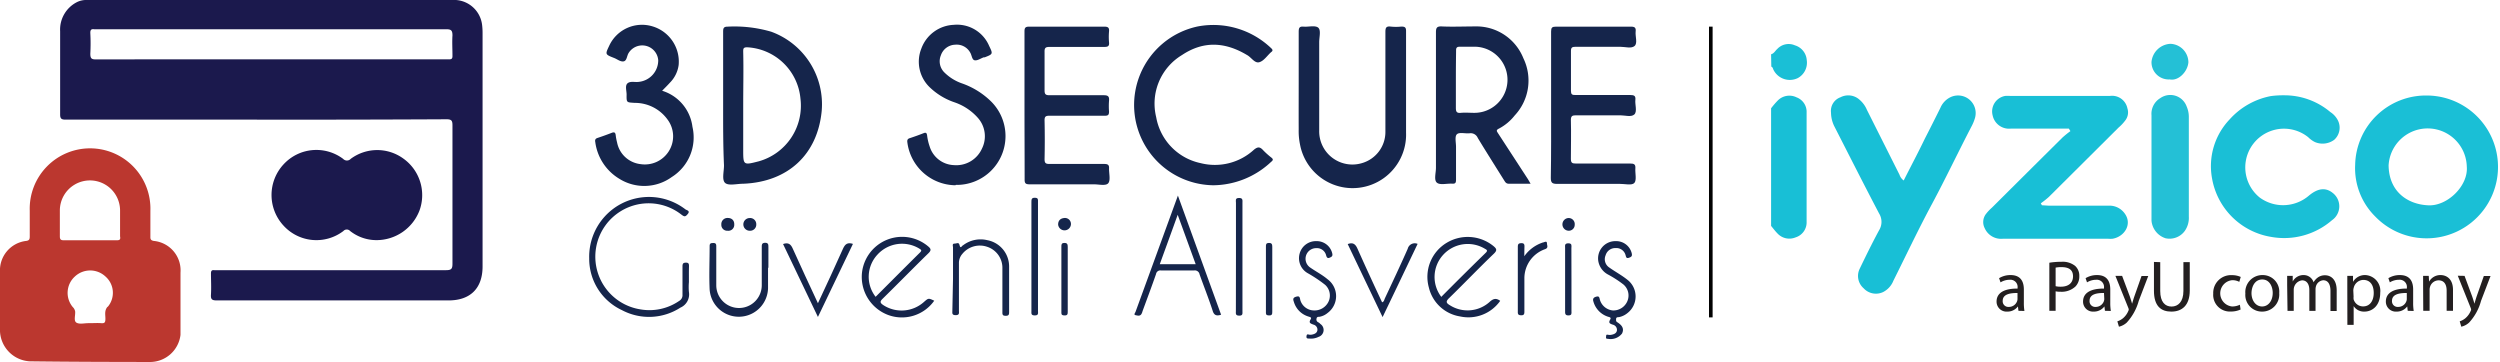
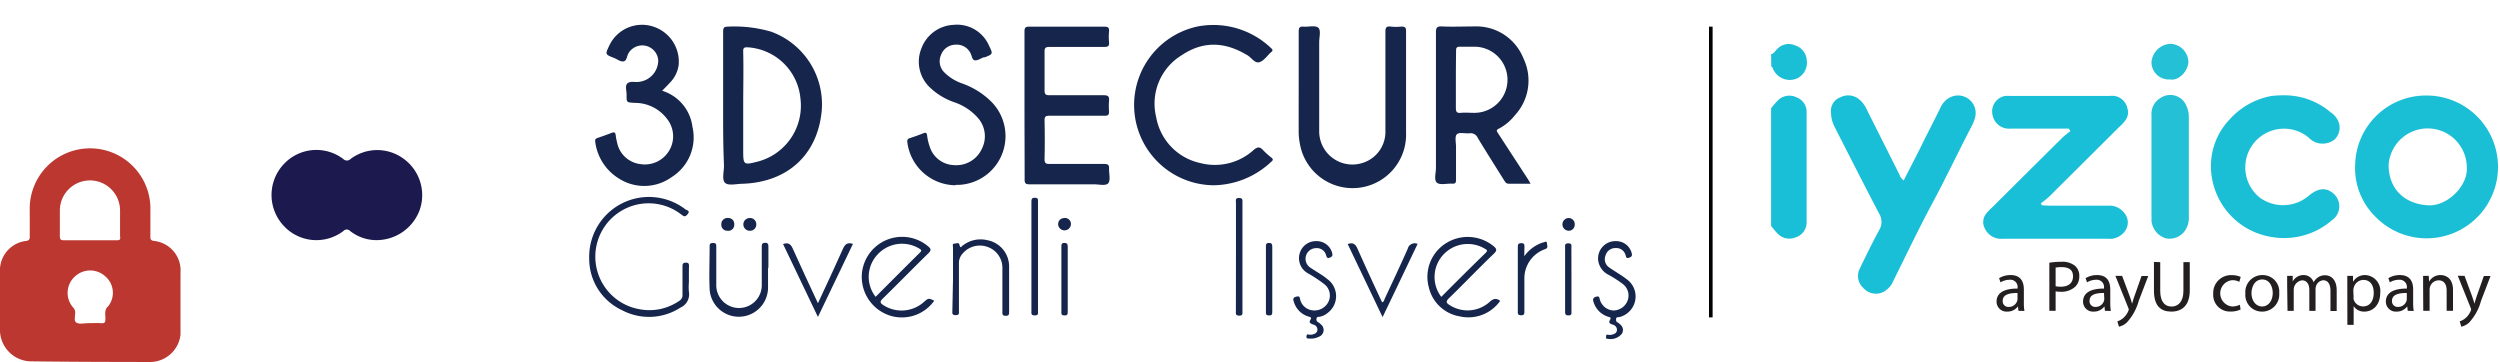
<svg xmlns="http://www.w3.org/2000/svg" viewBox="0 0 346.27 50.14">
  <defs>
    <style>.cls-1{fill:#1b194d;}.cls-2{fill:#15254b;}.cls-3{fill:#bb372f;}.cls-4{fill:none;stroke:#020202;stroke-miterlimit:10;stroke-width:0.5px;}.cls-5{fill:#18bfd6;}.cls-6{fill:#1abfd6;}.cls-7{fill:#24c0d6;}.cls-8{fill:#231f20;}</style>
  </defs>
  <g id="Layer_2" data-name="Layer 2">
    <g id="Layer_1-2" data-name="Layer 1">
-       <path class="cls-1" d="M35.51,16.57q-13.21,0-26.42,0c-.6,0-.77-.15-.76-.76,0-3.82,0-7.65,0-11.48a4.26,4.26,0,0,1,2.26-4A2.86,2.86,0,0,1,12.06,0H63.15a3.92,3.92,0,0,1,3.62,3.41,9.18,9.18,0,0,1,.07,1.17V36.91c0,3-1.67,4.7-4.71,4.7q-16.07,0-32.12,0c-.67,0-.83-.17-.79-.81.06-1,0-2,0-2.92,0-.35.1-.5.45-.46.15,0,.3,0,.44,0q15.85,0,31.69,0c.72,0,.87-.2.87-.89q0-9.59,0-19.16c0-.65-.12-.85-.82-.85Q48.68,16.59,35.51,16.57Zm2.11-8.35H62.21c.36,0,.46-.12.46-.46,0-1-.06-1.91,0-2.85,0-.73-.21-.86-.89-.86q-24.16,0-48.31,0a3.23,3.23,0,0,1-.44,0c-.43-.06-.53.14-.52.54a27.08,27.08,0,0,1,0,2.85c0,.69.19.79.81.79Q25.47,8.21,37.62,8.22Z" />
      <path class="cls-1" d="M52.16,33.26A5.9,5.9,0,0,1,48.5,32a.63.63,0,0,0-.94,0,6.16,6.16,0,0,1-8.28-.74,6.24,6.24,0,0,1,0-8.5A6.17,6.17,0,0,1,47.52,22a.72.72,0,0,0,1.06,0,6.15,6.15,0,0,1,7.24-.07,6.22,6.22,0,0,1,2.27,7.26A6.38,6.38,0,0,1,52.16,33.26Z" />
      <path class="cls-2" d="M212,25.45c-1.1,0-2,0-3,0-.4,0-.51-.23-.67-.48-1.22-1.95-2.46-3.9-3.65-5.87a1.06,1.06,0,0,0-1.12-.64c-.6.07-1.39-.18-1.75.12s-.13,1.18-.14,1.79c0,1.51,0,3,0,4.52,0,.4-.07.58-.52.55-.73-.05-1.67.23-2.12-.13s-.14-1.35-.14-2.07c0-6.24,0-12.49,0-18.73,0-.63.1-.88.8-.85,1.53.07,3.06,0,4.6,0A7,7,0,0,1,211,8.07a7.07,7.07,0,0,1-1.2,7.92,6.83,6.83,0,0,1-2.18,1.82c-.47.22-.28.4-.12.66l4.14,6.36ZM201.65,11c0,1.3,0,2.61,0,3.91,0,.53.08.78.69.72s1.25,0,1.88,0a4.58,4.58,0,1,0,0-9.16c-.68,0-1.35,0-2,0-.44,0-.55.14-.54.56C201.66,8.38,201.65,9.71,201.65,11Z" />
      <path class="cls-2" d="M100.16,14.54c0-3.39,0-6.78,0-10.16,0-.5.09-.69.65-.69a18.15,18.15,0,0,1,6,.7,10.69,10.69,0,0,1,7,11c-.58,6-4.66,9.82-10.89,10.06-.85,0-2,.31-2.48-.11s-.16-1.59-.16-2.43C100.15,20.11,100.16,17.32,100.16,14.54Zm2.78.07V20.7c0,2.19,0,2.2,2.17,1.64a8,8,0,0,0,5.76-8.67,7.82,7.82,0,0,0-7.39-7.12c-.54,0-.54.21-.54.61C103,9.64,102.94,12.13,102.94,14.61Z" />
      <path class="cls-2" d="M141.9,14.53c0-3.39,0-6.77,0-10.16,0-.5.1-.68.65-.68q5.21,0,10.39,0c.52,0,.72.13.67.66a8.46,8.46,0,0,0,0,1.51c.06.55-.17.64-.67.64-2.51,0-5,0-7.53,0-.53,0-.75.07-.73.68,0,1.78,0,3.56,0,5.34,0,.52.14.67.67.67,2.51,0,5,0,7.53,0,.61,0,.78.18.73.76a9.39,9.39,0,0,0,0,1.5c0,.48-.14.58-.59.58-2.56,0-5.12,0-7.68,0-.53,0-.67.14-.66.67q.06,2.67,0,5.34c0,.53.14.67.67.67,2.53,0,5.07,0,7.6,0,.54,0,.7.16.66.68,0,.69.23,1.61-.12,2s-1.32.13-2,.14c-3,0-5.92,0-8.88,0-.58,0-.7-.16-.69-.71C141.92,21.35,141.9,17.94,141.9,14.53Z" />
-       <path class="cls-2" d="M214.84,14.59c0-3.41,0-6.82,0-10.23,0-.53.14-.67.67-.67,3.46,0,6.93,0,10.39,0,.54,0,.71.16.65.68-.07.68.3,1.61-.15,2s-1.29.11-2,.11c-2.06,0-4.12,0-6.18,0-.48,0-.64.11-.63.61,0,1.83,0,3.67,0,5.5,0,.48.16.58.6.57,2.54,0,5.07,0,7.61,0,.54,0,.78.11.71.7s.29,1.61-.15,2-1.28.11-1.95.11c-2,0-4.07,0-6.1,0-.53,0-.74.08-.73.68.05,1.78,0,3.57,0,5.35,0,.55.17.65.68.65,2.51,0,5,0,7.53,0,.53,0,.77.1.72.69s.21,1.62-.14,2-1.32.12-2,.13c-2.88,0-5.77,0-8.65,0-.7,0-.93-.11-.92-.87C214.86,21.26,214.84,17.93,214.84,14.59Z" />
      <path class="cls-2" d="M179.88,11.64c0-2.41,0-4.81,0-7.22,0-.53.08-.79.69-.73s1.57-.21,2,.13.15,1.32.15,2c0,4.09,0,8.18,0,12.26a4.6,4.6,0,0,0,6,4.49,4.49,4.49,0,0,0,3.17-4.29q0-6.91,0-13.84c0-.56.08-.83.71-.76a6.93,6.93,0,0,0,1.51,0c.55,0,.65.18.64.68q0,7,0,14A7.41,7.41,0,0,1,180.06,20a9.18,9.18,0,0,1-.18-2.09C179.87,15.81,179.88,13.73,179.88,11.64Z" />
      <path class="cls-2" d="M168.05,25.66a11.12,11.12,0,0,1-2.14-22,11.58,11.58,0,0,1,10.14,3c.25.22.28.38,0,.57a.12.12,0,0,0,0,0c-.54.48-1,1.22-1.64,1.39s-1.1-.69-1.69-1c-3-1.8-6-2-9,0a7.85,7.85,0,0,0-3.58,8.6,7.9,7.9,0,0,0,6.18,6.38,8,8,0,0,0,7.37-1.87c.53-.43.83-.4,1.26.07a10.64,10.64,0,0,0,1.11,1c.27.21.35.35,0,.62A11.84,11.84,0,0,1,168.05,25.66Z" />
      <path class="cls-2" d="M91.71,12.57a6,6,0,0,1,4.2,5,6.48,6.48,0,0,1-2.85,6.94,6.5,6.5,0,0,1-7.25.27,7,7,0,0,1-3.36-5.1c-.06-.28,0-.47.3-.57q1-.33,2-.72c.37-.14.49,0,.53.34s.11.7.19,1a3.74,3.74,0,0,0,3.23,3A3.92,3.92,0,0,0,92.6,21a3.87,3.87,0,0,0-.11-4.4,5.56,5.56,0,0,0-4.57-2.35c-1.13-.08-1.15,0-1.13-1.16,0-.53-.25-1.24.14-1.56s1-.12,1.54-.19a3,3,0,0,0,2.7-3,2.22,2.22,0,0,0-4.1-1c-.25.39-.24,1.08-.69,1.16s-.88-.3-1.32-.47c-1.25-.49-1.25-.49-.69-1.67a5,5,0,0,1,6-2.71A5.1,5.1,0,0,1,94,9a4.27,4.27,0,0,1-1.21,2.45C92.47,11.81,92.08,12.19,91.71,12.57Z" />
      <path class="cls-2" d="M132.33,25.66a6.8,6.8,0,0,1-6.65-5.91c-.05-.33,0-.52.35-.62.64-.21,1.28-.44,1.91-.69.33-.13.42,0,.47.3a7.23,7.23,0,0,0,.35,1.53,3.65,3.65,0,0,0,3.36,2.6A3.89,3.89,0,0,0,136,20.6a3.83,3.83,0,0,0-.57-4.29,7.58,7.58,0,0,0-3.23-2.14,9.2,9.2,0,0,1-3.34-2,4.91,4.91,0,0,1-1.24-5.46,5,5,0,0,1,4.47-3.27A4.83,4.83,0,0,1,137,6.35c.55,1.13.54,1.14-.61,1.59l-.14,0c-.42.15-.87.48-1.25.41s-.39-.69-.61-1.05a2.13,2.13,0,0,0-2.07-1.11,2.16,2.16,0,0,0-2,1.47,2.16,2.16,0,0,0,.48,2.37,6.46,6.46,0,0,0,2.47,1.53,10.89,10.89,0,0,1,4,2.49,6.76,6.76,0,0,1-4.88,11.56Z" />
      <path class="cls-2" d="M95.42,39.08a7.72,7.72,0,0,0,0,1.36,2,2,0,0,1-1.18,2.17,8,8,0,0,1-8.11.34,7.84,7.84,0,0,1-4.52-7.18A8.28,8.28,0,0,1,94.94,29c.16.12.69.18.33.63s-.5.39-.91.08A7.36,7.36,0,0,0,86,29.24,7.39,7.39,0,0,0,88.7,42.85a7.26,7.26,0,0,0,5.37-1.17.9.9,0,0,0,.46-.86c0-1.3,0-2.61,0-3.91,0-.38.08-.53.49-.53s.41.23.41.52C95.41,37.63,95.42,38.36,95.42,39.08Z" />
-       <path class="cls-2" d="M169.13,43.59c-.65.22-1,.06-1.18-.59-.55-1.69-1.21-3.34-1.8-5a.66.66,0,0,0-.74-.54c-1.53,0-3.07,0-4.6,0a.6.6,0,0,0-.69.5c-.6,1.72-1.24,3.43-1.87,5.14a1.42,1.42,0,0,1-.17.42c-.21.31-.55.18-.81.13s-.07-.29,0-.43l5.88-16.13Zm-3.52-7c-.83-2.28-1.63-4.49-2.49-6.84-.85,2.37-1.66,4.58-2.48,6.84Z" />
      <path class="cls-2" d="M207.79,41.67a5.38,5.38,0,0,1-5.55,2.16,5.29,5.29,0,0,1-4.33-4,5.5,5.5,0,0,1,2.45-6.19,5.65,5.65,0,0,1,6.48.43c.45.37.57.59.07,1.07-2.09,2-4.11,4.12-6.2,6.15-.52.5-.37.7.13,1a4.56,4.56,0,0,0,5.45-.44C206.79,41.38,207.2,41.23,207.79,41.67Zm-8.16-.55Q202.72,38,205.8,35c.37-.37,0-.45-.19-.58a4.6,4.6,0,0,0-5.74.9A4.54,4.54,0,0,0,199.63,41.12Z" />
      <path class="cls-2" d="M129.4,41.65a5.49,5.49,0,0,1-6.48,1.94,5.63,5.63,0,0,1-3.53-5.8,5.59,5.59,0,0,1,9.16-3.67c.41.34.48.55,0,1-2.12,2.07-4.19,4.19-6.3,6.26-.41.4-.35.57.08.87A4.64,4.64,0,0,0,128,41.8C128.6,41.28,128.6,41.28,129.4,41.65Zm-8.12-.54c2.06-2.06,4.1-4.11,6.16-6.15.32-.31.08-.4-.13-.54a4.6,4.6,0,0,0-5.76.83A4.5,4.5,0,0,0,121.28,41.11Z" />
      <path class="cls-2" d="M132,38.63c0-1.46,0-2.91,0-4.36,0-.19-.15-.53.21-.53s.58-.26.71.26.33,0,.44,0a4,4,0,0,1,3.41-.73,3.7,3.7,0,0,1,3,3.61c0,2.13,0,4.26,0,6.39,0,.36-.11.47-.47.47s-.47-.1-.46-.47q0-3,0-6.09a3.06,3.06,0,0,0-2.12-3,3.12,3.12,0,0,0-3.44,1,1.9,1.9,0,0,0-.46,1.3c0,2.18,0,4.36,0,6.54,0,.32.1.63-.45.63s-.46-.3-.46-.62Z" />
      <path class="cls-2" d="M223.79,33.4A2.21,2.21,0,0,1,226,35.05c.1.39,0,.52-.37.65s-.4-.09-.47-.34a1.32,1.32,0,0,0-1.38-1,1.39,1.39,0,0,0-1.39,1,1.37,1.37,0,0,0,.49,1.68c.81.58,1.71,1.06,2.49,1.68a2.92,2.92,0,0,1,0,4.68,2.69,2.69,0,0,1-1.15.53c-.17,0-.37,0-.38.26s0,.34.18.45c.58.37,1,.84.64,1.56a2,2,0,0,1-1.94.73c-.16,0-.3,0-.27-.26s0-.36.29-.3a1.14,1.14,0,0,0,.45,0c.36-.07.71-.2.77-.61a.74.74,0,0,0-.57-.79c-.37-.13-.66-.22-.37-.7.2-.33-.12-.34-.32-.41a3.08,3.08,0,0,1-2-2.09c-.12-.37,0-.57.4-.68s.42.11.49.4A2.07,2.07,0,0,0,223.4,43a2.11,2.11,0,0,0,2-1.28,2,2,0,0,0-.56-2.33A15.38,15.38,0,0,0,222.68,38a2.61,2.61,0,0,1-1.29-1.76A2.39,2.39,0,0,1,223.79,33.4Z" />
      <path class="cls-2" d="M182.34,33.4a2.2,2.2,0,0,1,2.19,1.71c.09.38-.1.47-.38.59s-.4-.06-.47-.33a1.31,1.31,0,0,0-1.37-1,1.47,1.47,0,0,0-.86,2.67c.8.56,1.67,1,2.43,1.64a2.9,2.9,0,0,1,0,4.67,2.4,2.4,0,0,1-1.14.53c-.17,0-.36,0-.39.26a.42.42,0,0,0,.24.5,1.05,1.05,0,0,1,.29.23,1,1,0,0,1-.25,1.79,2.38,2.38,0,0,1-1.31.23c-.22,0-.4,0-.36-.32s.16-.27.36-.22a1.15,1.15,0,0,0,.37,0c.36-.07.71-.2.78-.6a.72.72,0,0,0-.56-.79c-.34-.14-.69-.21-.39-.7.21-.33-.09-.34-.3-.42a3,3,0,0,1-2-2c-.1-.3-.22-.59.29-.74s.51.08.59.45A2,2,0,0,0,182,43a2.15,2.15,0,0,0,2-1.2,2,2,0,0,0-.46-2.35,18.85,18.85,0,0,0-2.37-1.59A2.38,2.38,0,0,1,180,35.16,2.33,2.33,0,0,1,182.34,33.4Z" />
      <path class="cls-2" d="M106.38,37.12c0,.93,0,1.86,0,2.79a4.05,4.05,0,0,1-8.09.18c-.09-2,0-4,0-6,0-.41.19-.42.5-.43s.42.11.42.43c0,1.81,0,3.61,0,5.42a3.15,3.15,0,1,0,6.3,0c0-1.76,0-3.51,0-5.27,0-.34,0-.61.48-.61s.43.33.44.64v2.78Z" />
      <path class="cls-2" d="M113.29,42c1.22-2.63,2.38-5.08,3.48-7.57.29-.64.64-.89,1.37-.65-1.6,3.33-3.19,6.67-4.85,10.12L108.46,33.8c.72-.25,1.07,0,1.35.65C110.92,36.93,112.08,39.4,113.29,42Z" />
      <path class="cls-2" d="M186.67,33.81c.72-.28,1.07,0,1.35.63,1.11,2.49,2.27,5,3.41,7.43.28-.08.29-.34.38-.53,1.07-2.29,2.15-4.57,3.17-6.88a1,1,0,0,1,1.37-.68c-1.6,3.35-3.19,6.69-4.85,10.14Z" />
      <path class="cls-2" d="M143.77,35.53v7.53c0,.3.11.63-.44.63s-.47-.29-.47-.62V28c0-.36,0-.62.49-.61s.42.3.42.59Z" />
      <path class="cls-2" d="M171.19,35.46q0-3.69,0-7.37c0-.3-.15-.66.42-.67s.48.35.48.68v15c0,.32.08.63-.46.62s-.45-.32-.45-.63Z" />
      <path class="cls-2" d="M211.13,35.49a5.07,5.07,0,0,1,2.59-1.91c.17,0,.55-.31.55.17,0,.25.24.59-.29.77a4.27,4.27,0,0,0-2.84,4c0,1.53,0,3.06,0,4.59,0,.31,0,.57-.44.56s-.48-.18-.47-.54q0-4.45,0-8.93c0-.4.11-.51.5-.52s.43.21.42.51S211.13,35,211.13,35.49Z" />
      <path class="cls-2" d="M147.89,38.77c0,1.46,0,2.91,0,4.37,0,.33,0,.57-.46.55s-.42-.21-.42-.52c0-3,0-6,0-9,0-.31,0-.51.42-.52s.46.23.46.56C147.88,35.76,147.89,37.27,147.89,38.77Z" />
      <path class="cls-2" d="M176.22,38.7c0,1.48,0,3,0,4.44,0,.33,0,.57-.46.55s-.42-.21-.42-.52c0-3,0-6,0-9,0-.31,0-.51.42-.52s.46.23.46.56C176.21,35.74,176.22,37.22,176.22,38.7Z" />
      <path class="cls-2" d="M217.66,38.73v4.36c0,.29.09.59-.41.6s-.47-.3-.47-.62V34.34c0-.31-.1-.64.45-.64s.42.37.42.66C217.66,35.82,217.66,37.27,217.66,38.73Z" />
      <path class="cls-2" d="M104.75,31.07a.85.85,0,0,1-.91.89.88.88,0,1,1,0-1.76A.85.85,0,0,1,104.75,31.07Z" />
      <path class="cls-2" d="M100.8,30.19c.57,0,.92.35.9.91a.82.82,0,0,1-.93.86.81.81,0,0,1-.86-.86A.85.85,0,0,1,100.8,30.19Z" />
      <path class="cls-2" d="M218.11,31.13a.82.82,0,0,1-.94.82.88.88,0,0,1,.06-1.75A.84.84,0,0,1,218.11,31.13Z" />
      <path class="cls-2" d="M147.47,30.19a.83.83,0,0,1,.86.92.89.89,0,0,1-1.77,0C146.56,30.52,146.9,30.23,147.47,30.19Z" />
      <path class="cls-3" d="M25,46.39v-.61q0-4,0-8a4.1,4.1,0,0,0-3.7-4.41c-.37-.07-.48-.2-.47-.56,0-1.2,0-2.39,0-3.59a8.36,8.36,0,1,0-16.71-.05c0,1.19,0,2.39,0,3.58,0,.37-.06.56-.49.62A4.1,4.1,0,0,0,0,37.68q0,3.9,0,7.82a4.36,4.36,0,0,0,4.49,4.55c5.44.07,10.89.08,16.33.09A4.26,4.26,0,0,0,25,46.39Zm-10.11-3.9c-.45.54-.29,1.1-.29,1.65s-.12.66-.61.62-1,0-1.53,0h-.22c-.56,0-1.23.18-1.65-.07s-.13-1-.18-1.55a1.15,1.15,0,0,0-.34-.62,3.06,3.06,0,0,1,.3-4.22,3.1,3.1,0,0,1,4.24,0A3,3,0,0,1,14.93,42.49Zm1.24-9.21c-1.22,0-2.44,0-3.66,0s-2.43,0-3.65,0c-.42,0-.53-.14-.53-.55,0-1.19,0-2.38,0-3.57a4.17,4.17,0,1,1,8.34,0c0,1.19,0,2.38,0,3.57C16.72,33.19,16.57,33.28,16.17,33.28Z" />
      <line class="cls-4" x1="236.96" y1="3.69" x2="236.96" y2="43.96" />
      <path class="cls-5" d="M245.31,15a11.31,11.31,0,0,1,.9-1.05,2.25,2.25,0,0,1,2.62-.47,2.14,2.14,0,0,1,1.4,2.11V30.71a2.17,2.17,0,0,1-1.53,2.17,2.24,2.24,0,0,1-2.49-.53c-.33-.33-.6-.7-.9-1.06Z" />
      <path class="cls-6" d="M245.31,7.52c.41-.11.57-.49.85-.73a2.15,2.15,0,0,1,2.45-.51,2.3,2.3,0,0,1,1.64,2.05A2.42,2.42,0,0,1,249,10.82a2.53,2.53,0,0,1-3.36-1.15c-.08-.17-.09-.36-.3-.44Z" />
      <path class="cls-5" d="M286.55,17.81c-2.68,0-5.36,0-8,0A2.32,2.32,0,0,1,276,16a2.18,2.18,0,0,1,1.72-2.71,4.3,4.3,0,0,1,.72,0h13.79a2.16,2.16,0,0,1,2.43,1.71,1.81,1.81,0,0,1-.33,1.73,5.93,5.93,0,0,1-.88.93q-4.83,4.81-9.66,9.61a12.15,12.15,0,0,1-1.12.89l.15.27,1,.06c2.73,0,5.46,0,8.19,0a2.59,2.59,0,0,1,2.22,1c1.21,1.54,0,3.32-1.64,3.58a3.75,3.75,0,0,1-.58,0H277.39a2.48,2.48,0,0,1-2.5-1.48,1.84,1.84,0,0,1,.22-2,6.17,6.17,0,0,1,.79-.83q4.88-4.86,9.77-9.71a13.77,13.77,0,0,1,1.1-.89Z" />
      <path class="cls-5" d="M263.68,25c1-2,2-3.86,2.91-5.76q1.1-2.14,2.17-4.3a2.89,2.89,0,0,1,1.32-1.44,2.44,2.44,0,0,1,3.46,2.88,6,6,0,0,1-.49,1.17c-1.85,3.56-3.57,7.19-5.47,10.73s-3.56,7.06-5.33,10.6a3,3,0,0,1-1.4,1.56,2.31,2.31,0,0,1-2.72-.51,2.26,2.26,0,0,1-.54-2.72c.86-1.79,1.74-3.58,2.68-5.32a2.2,2.2,0,0,0,0-2.32c-2.1-4-4.12-8-6.2-12.07a4.36,4.36,0,0,1-.46-1.9,2,2,0,0,1,1.32-2.13,2.33,2.33,0,0,1,2.65.36,3.72,3.72,0,0,1,1,1.38q2.26,4.5,4.52,9A1.59,1.59,0,0,0,263.68,25Z" />
      <path class="cls-6" d="M336.2,13.23A9.89,9.89,0,1,1,329,30a9.42,9.42,0,0,1-2.79-7.19A9.8,9.8,0,0,1,336.2,13.23Zm5.47,9.84a5.42,5.42,0,0,0-10.83-.16c.06,3.77,2.79,5.44,5.57,5.53C339,28.53,341.9,25.73,341.67,23.07Z" />
      <path class="cls-6" d="M316.36,13.2a9.85,9.85,0,0,1,6.41,2.32,3,3,0,0,1,1.05,1.16,2.25,2.25,0,0,1-.52,2.69,2.71,2.71,0,0,1-2.68.3,3.56,3.56,0,0,1-.92-.67A5.35,5.35,0,1,0,313,27.37a5.49,5.49,0,0,0,6.82-.29c1.21-1,2.29-1.16,3.29-.35A2.34,2.34,0,0,1,323,30.5a10.11,10.11,0,0,1-8.44,2.31,9.93,9.93,0,0,1-8.18-8.13,9.38,9.38,0,0,1,2.44-8.14,10.26,10.26,0,0,1,5.7-3.23A12.59,12.59,0,0,1,316.36,13.2Z" />
      <path class="cls-7" d="M298,23.13c0-2.38,0-4.77,0-7.15a2.53,2.53,0,0,1,1.22-2.39,2.41,2.41,0,0,1,3.65,1.16,3.61,3.61,0,0,1,.3,1.51q0,6.87,0,13.74a3.15,3.15,0,0,1-.57,2,2.61,2.61,0,0,1-2.66,1A2.82,2.82,0,0,1,298,30.57c0-.9,0-1.81,0-2.72Z" />
      <path class="cls-7" d="M300.53,11A2.38,2.38,0,0,1,298,8.57a2.77,2.77,0,0,1,2.61-2.5,2.58,2.58,0,0,1,2.5,2.56C303,9.94,301.73,11.25,300.53,11Z" />
      <path class="cls-8" d="M279.57,43.05l-.07-.61h0a1.8,1.8,0,0,1-1.48.72,1.38,1.38,0,0,1-1.48-1.39c0-1.17,1-1.81,2.91-1.8v-.1a1,1,0,0,0-1.1-1.12,2.41,2.41,0,0,0-1.26.36l-.2-.58a3,3,0,0,1,1.59-.43c1.48,0,1.84,1,1.84,2v1.81a6.81,6.81,0,0,0,.08,1.16Zm-.13-2.47c-1,0-2.05.15-2.05,1.09a.78.78,0,0,0,.83.84,1.2,1.2,0,0,0,1.17-.81.92.92,0,0,0,.05-.28Z" />
      <path class="cls-8" d="M283.85,36.39a10.08,10.08,0,0,1,1.67-.13,2.77,2.77,0,0,1,1.89.56,1.81,1.81,0,0,1,.59,1.41,2,2,0,0,1-.52,1.44,2.79,2.79,0,0,1-2.06.74,3,3,0,0,1-.7-.06v2.7h-.87Zm.87,3.25a2.92,2.92,0,0,0,.72.07c1.05,0,1.69-.51,1.69-1.44S286.5,37,285.54,37a3.65,3.65,0,0,0-.82.07Z" />
      <path class="cls-8" d="M291.55,43.05l-.07-.61h0a1.82,1.82,0,0,1-1.48.72,1.38,1.38,0,0,1-1.48-1.39c0-1.17,1-1.81,2.9-1.8v-.1a1,1,0,0,0-1.09-1.12,2.41,2.41,0,0,0-1.26.36l-.2-.58a3,3,0,0,1,1.59-.43c1.47,0,1.83,1,1.83,2v1.81a6.81,6.81,0,0,0,.08,1.16Zm-.13-2.47c-1,0-2,.15-2,1.09a.78.78,0,0,0,.83.84,1.2,1.2,0,0,0,1.16-.81.92.92,0,0,0,.05-.28Z" />
      <path class="cls-8" d="M293.93,38.21,295,41.07c.11.32.23.7.31,1h0c.09-.29.19-.66.31-1l1-2.84h.93l-1.32,3.45a7.24,7.24,0,0,1-1.66,3,2.38,2.38,0,0,1-1.08.57l-.22-.74a2.47,2.47,0,0,0,.77-.42,2.67,2.67,0,0,0,.74-1,.63.63,0,0,0,.07-.21.77.77,0,0,0-.06-.23L293,38.21Z" />
      <path class="cls-8" d="M299.21,36.31v4c0,1.51.67,2.15,1.57,2.15s1.64-.66,1.64-2.15v-4h.88v3.93c0,2.07-1.09,2.92-2.55,2.92s-2.41-.79-2.41-2.88v-4Z" />
      <path class="cls-8" d="M310.34,42.87a3.24,3.24,0,0,1-1.39.28,2.3,2.3,0,0,1-2.4-2.47,2.46,2.46,0,0,1,2.59-2.57,2.94,2.94,0,0,1,1.22.25l-.2.68a2,2,0,0,0-1-.23,1.83,1.83,0,0,0,0,3.64,2.5,2.5,0,0,0,1.08-.24Z" />
      <path class="cls-8" d="M315.69,40.59a2.37,2.37,0,0,1-2.41,2.57A2.3,2.3,0,0,1,311,40.67a2.36,2.36,0,0,1,2.4-2.57A2.29,2.29,0,0,1,315.69,40.59Zm-3.84,0c0,1.06.61,1.86,1.47,1.86s1.47-.79,1.47-1.88c0-.82-.41-1.86-1.45-1.86S311.85,39.72,311.85,40.64Z" />
      <path class="cls-8" d="M316.79,39.52c0-.5,0-.91,0-1.31h.77l0,.78h0a1.67,1.67,0,0,1,1.52-.89,1.43,1.43,0,0,1,1.37,1h0a2,2,0,0,1,.54-.63,1.65,1.65,0,0,1,1.07-.34c.64,0,1.59.42,1.59,2.1v2.85h-.86V40.31c0-.93-.34-1.49-1-1.49a1.14,1.14,0,0,0-1,.8,1.45,1.45,0,0,0-.07.44v3h-.86v-2.9c0-.77-.34-1.33-1-1.33a1.31,1.31,0,0,0-1.16,1.31v2.92h-.86Z" />
      <path class="cls-8" d="M325.12,39.79c0-.62,0-1.12,0-1.58h.79l0,.83h0a1.9,1.9,0,0,1,1.72-.94,2.19,2.19,0,0,1,2.05,2.46c0,1.74-1.06,2.6-2.2,2.6A1.7,1.7,0,0,1,326,42.4h0V45h-.87Zm.87,1.29a2,2,0,0,0,0,.36,1.36,1.36,0,0,0,1.32,1c.93,0,1.47-.76,1.47-1.87s-.51-1.8-1.44-1.8a1.4,1.4,0,0,0-1.33,1.09,1.43,1.43,0,0,0-.06.36Z" />
      <path class="cls-8" d="M333.49,43.05l-.07-.61h0a1.8,1.8,0,0,1-1.48.72,1.38,1.38,0,0,1-1.48-1.39c0-1.17,1-1.81,2.91-1.8v-.1a1,1,0,0,0-1.1-1.12,2.41,2.41,0,0,0-1.26.36l-.2-.58a3,3,0,0,1,1.59-.43c1.48,0,1.84,1,1.84,2v1.81a6.81,6.81,0,0,0,.08,1.16Zm-.13-2.47c-1,0-2.05.15-2.05,1.09a.78.78,0,0,0,.83.84,1.2,1.2,0,0,0,1.17-.81.92.92,0,0,0,.05-.28Z" />
      <path class="cls-8" d="M335.62,39.52c0-.5,0-.91,0-1.31h.78l.05.8h0a1.78,1.78,0,0,1,1.6-.91c.67,0,1.71.4,1.71,2.06v2.89h-.88V40.26c0-.78-.29-1.43-1.12-1.43a1.25,1.25,0,0,0-1.18.9,1.27,1.27,0,0,0-.06.41v2.91h-.88Z" />
      <path class="cls-8" d="M341.36,38.21l1.06,2.86c.11.32.23.7.31,1h0c.08-.29.19-.66.3-1l1-2.84h.93l-1.32,3.45a7.14,7.14,0,0,1-1.65,3,2.38,2.38,0,0,1-1.08.57l-.22-.74a2.47,2.47,0,0,0,.77-.42,2.67,2.67,0,0,0,.74-1,.63.63,0,0,0,.07-.21.77.77,0,0,0-.06-.23l-1.79-4.46Z" />
    </g>
  </g>
</svg>